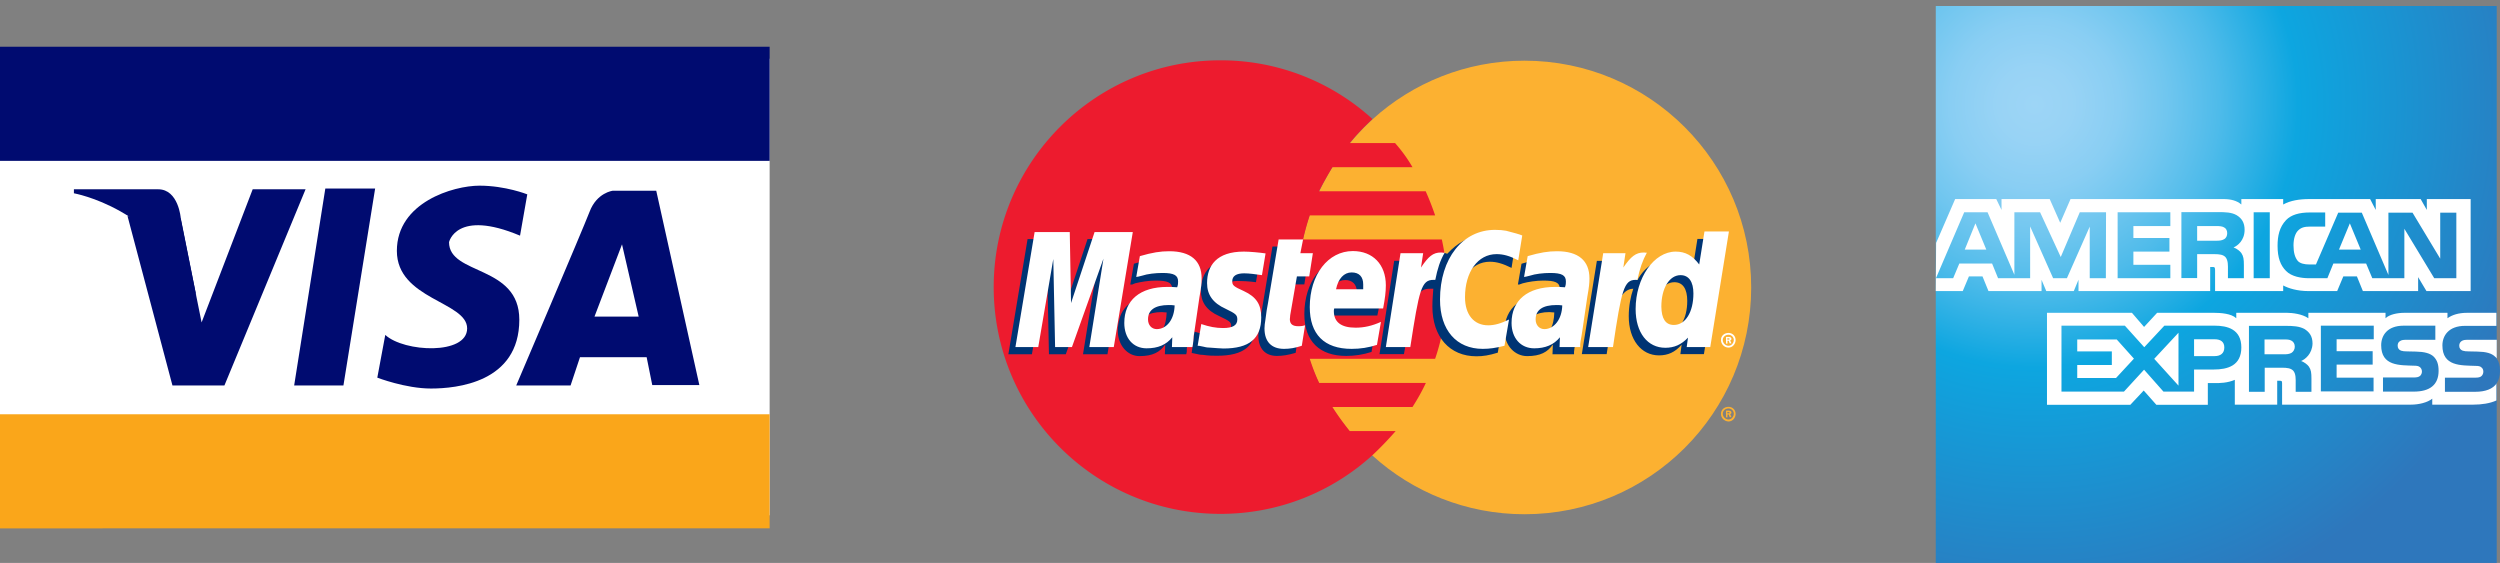
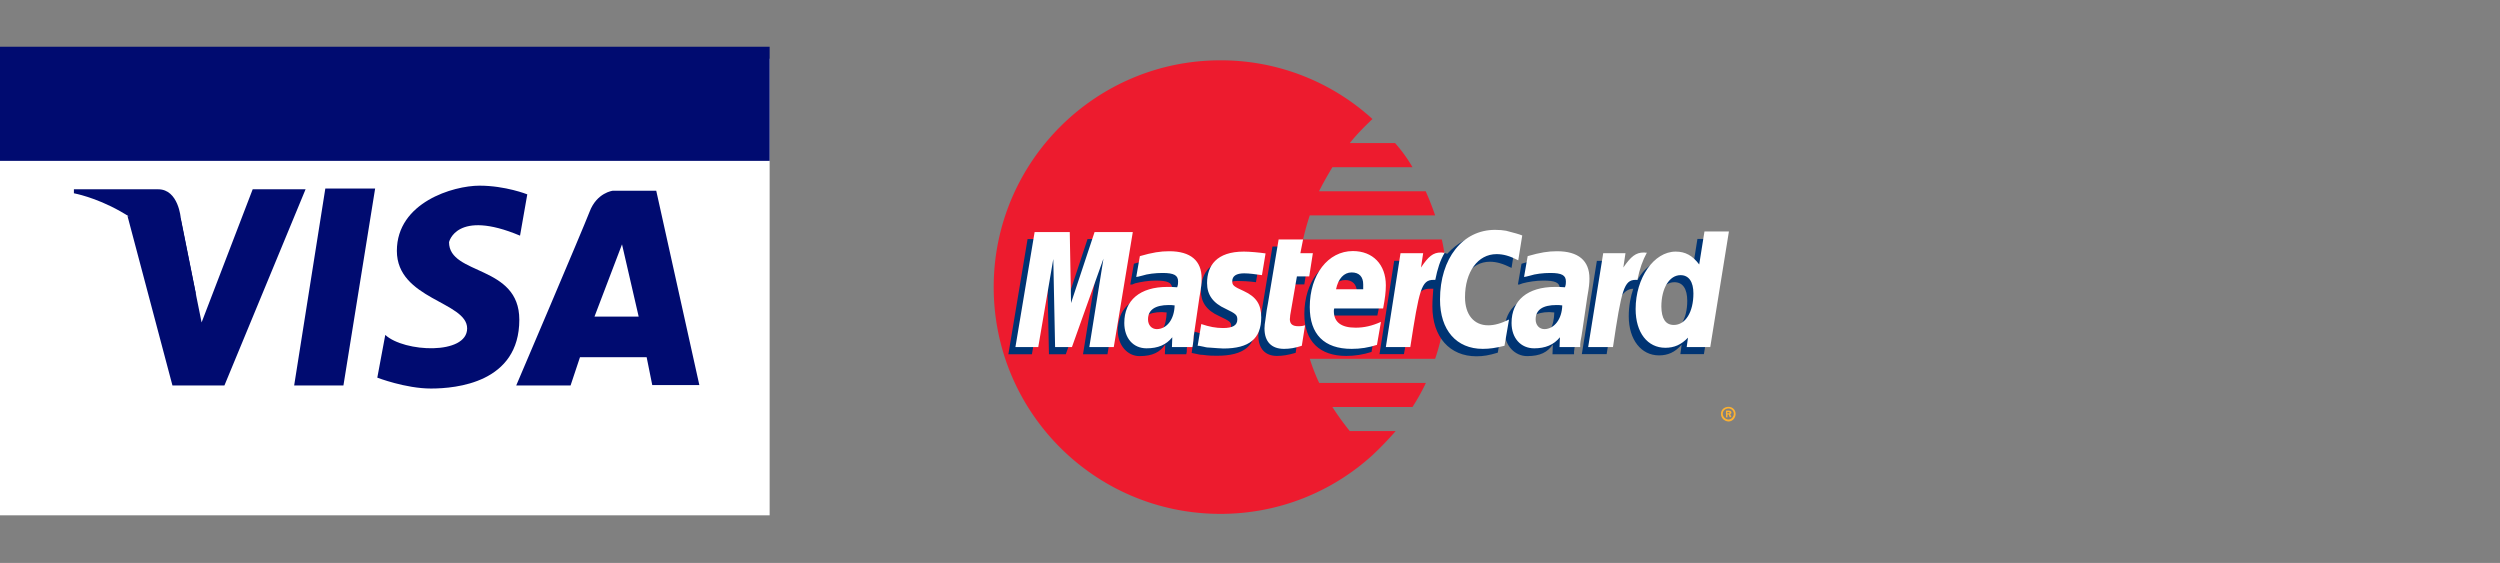
<svg xmlns="http://www.w3.org/2000/svg" id="Layer_1" viewBox="0 0 1380.2 310.8">
  <rect x="0" y="0" width="1380.2" height="310.8" fill="#808080" stroke="none" />
  <style>.st0{fill:#fff}.st1{fill:#000b70}.st2{fill:#faa61a}.st3{fill:#fcb131}.st3,.st4,.st5,.st6{fill-rule:evenodd;clip-rule:evenodd}.st4{fill:#ed1b2e}.st5{fill:#fff}.st6{fill:#003473}.st7{fill:url(#SVGID_1_)}</style>
  <g>
    <path class="st0" d="M0 32.4v252.1h424.9V32.4H0z" />
    <path class="st1" d="M70.4 119.3l24.8 93.5h28.7l44.8-108.3h-29.2L111.3 178l-11.6-57.5-29.3-1.2zm109.2-15.2l-17.2 108.7h27.2l17.5-108.7h-27.5zm107.5 26l4-22.8s-12-4.8-26.4-4.8c-14.4 0-45.6 9.2-45.6 36s38.8 28 38.8 42.8c0 14.8-34.8 13.2-45.2 3.6l-4.4 23.6s15.6 6 29.6 6c14 0 48.8-3.2 48.8-38 0-30.4-38.8-24.4-38.8-42.8 0 0 4-18.4 39.2-3.6zm-2.1 82.7h30l5.2-15.6H357l3.1 15.4h26l-23.8-107.3h-24s-8.8 1-12.8 11.6c-3.9 10.1-40.5 95.9-40.5 95.9z" />
    <path class="st0" d="M352.6 174.8h-24.4l15.2-39.9 9.2 39.9z" />
    <path class="st1" d="M108.3 163l-8.5-42.5s-1.2-16-12.5-16H40.8v2.2c0 .1 45.9 7.7 67.5 56.3z" />
-     <path class="st2" d="M0 228.7h424.9v63H0z" />
    <path class="st1" d="M0 25.8h424.9v63H0z" />
  </g>
  <g>
-     <path class="st3" d="M757.7 251.5c22.1 20.1 51.8 32.4 83.9 32.4 69.2 0 125.2-56 125.2-125.2 0-69-56-125.2-125.2-125.2-32.2 0-61.8 12.3-83.9 32.4-25.3 23.1-41.2 56-41.2 92.8s15.9 70 41.2 92.8z" />
    <path class="st3" d="M950.1 228.5c0-2.2 1.7-3.9 4.2-3.9 2.2 0 3.9 1.7 3.9 3.9s-1.7 4.2-3.9 4.2c-2.4-.1-4.2-2-4.2-4.2zm4.2 3.1c1.5 0 2.9-1.5 2.9-3.2s-1.5-2.9-2.9-2.9c-1.7 0-3.2 1.2-3.2 2.9s1.5 3.2 3.2 3.2zm-.7-1.2h-.7v-3.7h1.5c.2 0 .7 0 1 .2.2.2.5.5.5.7 0 .5-.2 1-.7 1l.7 1.7h-1l-.5-1.5h-.7v1.6h-.1zm0-2.2h1c.2 0 .2-.2.2-.5 0 0 0-.2-.2-.2h-1v.7z" />
    <path class="st4" d="M798.2 145.5c-.5-4.4-1.2-8.8-2.2-13.3h-76.6c1-4.4 2.2-8.8 3.7-13.3h69.2c-1.5-4.4-3.2-8.8-5.2-13.3h-58.9c2.2-4.4 4.7-8.8 7.4-13.3h44.2c-2.7-4.7-5.9-9.1-9.6-13.3h-25c3.7-4.7 8.1-9.1 12.5-13.3a124.21 124.21 0 0 0-83.9-32.4c-69.2 0-125.2 56.2-125.2 125.2 0 69.2 56 125.2 125.2 125.2 32.4 0 61.8-12.3 83.9-32.4a179 179 0 0 0 12.8-13.3h-25.3c-3.4-4.2-6.6-8.6-9.6-13.3h44.2c2.7-4.2 5.2-8.6 7.4-13.3h-58.9c-2-4.2-3.7-8.6-5.2-13.3h69.2a125.02 125.02 0 0 0 5.9-26.6c.5-4.4.7-8.8.7-13.3.1-3.9-.2-8.3-.7-12.7z" />
-     <path class="st5" d="M950.1 187.7c0-2.2 1.7-3.9 4.2-3.9 2.2 0 3.9 1.7 3.9 3.9s-1.7 4.2-3.9 4.2c-2.4 0-4.2-2-4.2-4.2zm4.2 3.2c1.5 0 2.9-1.5 2.9-3.2 0-1.7-1.5-2.9-2.9-2.9-1.7 0-3.2 1.2-3.2 2.9s1.5 3.2 3.2 3.2zm-.7-1.2h-.7V186h1.5c.2 0 .7 0 1 .2.2.2.5.5.5.7 0 .5-.2 1-.7 1l.7 1.7h-1l-.5-1.5h-.7v1.6h-.1zm0-2.2h1c.2 0 .2-.2.2-.5 0 0 0-.2-.2-.2h-1v.7z" />
    <path class="st6" d="M715.3 194.8c-4.2 1.2-7.1 1.7-10.3 1.7-6.4 0-10.3-3.9-10.3-11.3 0-1.5.2-2.9.5-4.7l.7-4.9.7-4.2 5.9-35.3h13L714 144h8.1l-2 13H712l-3.7 21.1c0 .7-.2 1.5-.2 2 0 2.7 1.5 3.9 4.7 3.9 1.7 0 2.7-.2 4.2-.5l-1.7 11.3zm41.9-.5c-4.7 1.5-9.3 2.2-14 2.2-14.5 0-23.1-7.9-23.1-23.1 0-17.7 10.1-30.9 23.8-30.9 11 0 18.2 7.4 18.2 18.9 0 3.7-.5 7.4-1.7 12.8h-27v1.5c0 6.1 3.9 9.1 11.8 9.1 4.9 0 9.3-1 14.2-3.2l-2.2 12.7zm-8.1-30.6v-2.5c0-4.2-2.5-6.6-6.4-6.6-4.4 0-7.4 3.2-8.6 9.1h15zm-137.7 31.9h-13.5l7.9-48.9-17.4 48.9h-9.3l-1-48.6-8.4 48.6h-13l10.6-63.6h19.4l.7 39.3 13-39.3H622l-10.6 63.6zm32.7-23.1c-1.5 0-1.7-.2-2.7-.2-7.6 0-11.5 2.9-11.5 7.9 0 3.4 2 5.4 4.9 5.4 6.6-.1 9-5.5 9.3-13.1zm10.8 23.1h-11.8l.2-5.4c-2.9 4.2-6.9 6.4-14.2 6.4-6.6 0-12-5.9-12-14.2 0-2.5.5-4.7 1-6.6 2.2-8.1 10.3-13 22.6-13.3 1.5 0 3.9 0 5.9.2.5-1.7.5-2.5.5-3.4 0-3.4-2.7-4.4-9.1-4.4-3.9 0-8.1.7-11.3 1.5l-1.7.7h-1l2-11.5c6.4-2 10.8-2.7 15.7-2.7 11.8 0 17.9 5.2 17.9 15.2 0 2.5.2 4.4-.7 10.1l-2.7 18.4-.5 3.2-.5 2.7v1.7l-.3 1.4zm167.6-51.1c3.7 0 7.1 1 12 3.4l2.2-14c-1.2-.5-1.5-.5-3.2-1.2l-5.6-1.2c-1.7-.5-3.7-.7-6.1-.7-6.6 0-10.6 0-14.7 2.7-2.2 1.2-4.9 3.2-8.1 6.6l-1.5-.5-14 9.8.7-5.4h-14.5l-8.1 51.5h13.5l4.9-27.7s2-3.9 2.9-5.2c2.5-3.2 4.7-3.2 7.4-3.2h1c-.2 2.9-.5 6.4-.5 9.8 0 16.9 9.6 27.5 24.3 27.5 3.7 0 6.9-.5 11.8-2l2.5-14.5c-4.4 2.2-8.1 3.2-11.5 3.2-7.9 0-12.5-5.6-12.5-15.5-.1-13.6 6.8-23.4 17.1-23.4zM937.1 132l-2.9 18.2c-3.2-4.9-7.1-7.1-12.3-7.1-7.1 0-13.7 3.9-17.9 11.5l-8.6-5.2.7-5.4h-14.5l-8.3 51.5H887l4.4-27.7s3.4-3.9 4.4-5.2c2-2.5 4.2-3.2 5.9-3.2-1.5 4.4-2.5 9.6-2.5 15.2 0 13 6.9 21.6 16.7 21.6 4.9 0 8.8-1.7 12.5-5.9l-.7 5.2h13l10.3-63.6h-13.9v.1zm-16.4 51.3c-4.7 0-6.9-3.2-6.9-10.1 0-10.1 4.2-17.4 10.6-17.4 4.7 0 7.1 3.7 7.1 10.3 0 10.1-4.4 17.2-10.8 17.2zm-62.6-10.8c-1.5 0-1.7-.2-2.7-.2-7.6 0-11.5 2.9-11.5 7.9 0 3.4 2 5.4 4.9 5.4 6.6-.1 9.1-5.5 9.3-13.1zm10.8 23.1h-11.8l.2-5.4c-2.9 4.2-6.9 6.4-14.2 6.4-6.6 0-12.5-5.6-12.5-14.2.2-12.3 9.3-19.9 24.1-19.9 1.5 0 3.9 0 5.9.2.5-1.7.5-2.5.5-3.4 0-3.4-2.7-4.4-9.1-4.4-3.9 0-8.3.7-11.3 1.5l-2 .7h-.7l2-11.5c6.4-2 10.8-2.7 15.7-2.7 11.8 0 17.9 5.2 17.9 15.2 0 2.5.2 4.4-.7 10.1l-2.7 18.4-.5 3.2-.5 2.7-.2 1.7v1.4h-.1zm-185.8-40.5c2.7 0 6.4.2 10.3.7l2-12c-3.9-.5-9.1-1-12.3-1-15 0-20.1 8.1-20.1 17.7 0 6.1 2.9 10.8 10.1 14 5.6 2.7 6.6 3.2 6.6 5.4 0 3.2-2.9 5.2-8.3 5.2-3.9 0-7.6-.7-12-2l-1.5 11.8h.2l2.5.5c.7.2 2 .5 3.4.5 3.4.5 6.1.5 7.9.5 15 0 21.4-5.6 21.4-17.2 0-7.1-3.4-11.3-10.3-14.2-5.6-2.7-6.4-2.9-6.4-5.4-.1-2.6 2.3-4.5 6.5-4.5z" />
    <path class="st5" d="M840.4 130l-2.2 13.7c-4.9-2.5-8.3-3.4-12-3.4-10.3 0-17.4 9.8-17.4 23.8 0 9.6 4.9 15.5 12.8 15.5 3.4 0 7.1-1 11.5-3.2l-2.5 14.5c-4.9 1.2-8.1 1.7-12 1.7-14.5 0-23.6-10.3-23.6-27.2 0-22.8 12.5-38.5 30.4-38.5 2.5 0 4.4.2 6.1.5l5.6 1.5c1.9.6 2.1.6 3.3 1.1zm-43.4 9.6c-.5-.2-1-.2-1.5-.2-4.4 0-6.9 2.2-11 8.3l1.2-7.9h-12.5l-8.1 51.8h13.5c4.9-31.7 6.1-37.1 12.8-37.1h1c1.2-6.1 2.7-10.8 5.2-15h-.6v.1zm-78.3 51.3c-3.7 1.2-6.6 1.7-9.8 1.7-6.9 0-10.8-3.9-10.8-11.3 0-1.5.2-2.9.5-4.7l.7-5.2.7-3.9 5.9-35.3h13.5l-1.5 7.6h6.9l-2 12.8H716l-3.7 21.4c0 1-.2 1.7-.2 2.2 0 2.7 1.5 3.9 4.7 3.9 1.7 0 2.7-.2 3.7-.5l-1.8 11.3zm-52.3-34.6c0 6.4 3.2 11 10.3 14.2 5.6 2.7 6.4 3.4 6.4 5.9 0 3.2-2.5 4.7-7.9 4.7-3.9 0-7.6-.7-12-2.2l-2 12h.7l2.5.5c.7.2 2 .5 3.4.5 3.2.2 5.9.5 7.6.5 14.2 0 20.9-5.4 20.9-17.2 0-7.1-2.7-11.3-9.6-14.5-5.6-2.5-6.4-3.2-6.4-5.4 0-2.9 2.2-4.4 6.6-4.4 2.7 0 6.4.5 9.8 1l2-12c-3.4-.5-8.8-1-12-1-15.1 0-20.3 7.8-20.3 17.4zm277.8 35.3h-13l.7-5.2c-3.7 3.9-7.6 5.6-12.5 5.6-9.8 0-16.4-8.3-16.4-21.4 0-17.2 10.1-31.7 22.1-31.7 5.4 0 9.3 2.2 13 7.1l2.9-18.2h13.5l-10.3 63.8zm-20.1-12.2c6.4 0 10.8-7.1 10.8-17.4 0-6.4-2.5-10.1-7.1-10.1-6.1 0-10.6 7.1-10.6 17.4.1 6.6 2.3 10.1 6.9 10.1zm-163.9 11c-4.7 1.5-9.1 2.2-14 2.2-15.2 0-23.1-8.1-23.1-23.1 0-17.9 10.1-30.9 23.8-30.9 11 0 18.2 7.4 18.2 18.9 0 3.7-.5 7.4-1.5 12.8h-27c-.2.7-.2 1-.2 1.5 0 5.9 3.9 9.1 12 9.1 4.7 0 9.1-1 14-3.2l-2.2 12.7zm-7.6-30.7V157c0-4.2-2.2-6.6-6.4-6.6s-7.4 3.4-8.6 9.3h15zm-137.7 31.9h-13.5l7.8-48.8-17.4 48.8h-9.3l-1-48.6-8.3 48.6h-12.6l10.6-63.5h19.4l.7 39.2 13-39.2h21.1l-10.5 63.5zm33.6-23c-1.5-.2-2.2-.2-3.2-.2-7.6 0-11.5 2.7-11.5 7.9 0 3.2 2 5.4 4.9 5.4 5.6-.1 9.6-5.5 9.8-13.1zm9.8 23H647l.2-5.4c-3.4 4.2-7.9 6.1-14.2 6.1-7.4 0-12.3-5.6-12.3-14 0-12.5 8.6-19.9 23.8-19.9 1.5 0 3.4 0 5.4.2.5-1.5.5-2.2.5-3.2 0-3.4-2.2-4.7-8.6-4.7-3.9 0-8.3.5-11.3 1.5l-2 .5-1.2.2 2-11.5c6.9-2 11.3-2.7 16.2-2.7 11.8 0 17.9 5.2 17.9 15 0 2.7-.2 4.7-1.2 10.3l-2.7 18.4-.5 3.2-.2 2.7-.2 1.7-.3 1.6zm204.2-23c-1.5-.2-2.2-.2-3.2-.2-7.6 0-11.5 2.7-11.5 7.9 0 3.2 2 5.4 4.9 5.4 5.4-.1 9.6-5.5 9.8-13.1zm9.8 23H861l.2-5.4c-3.4 4.2-8.1 6.1-14.2 6.1-7.4 0-12.5-5.6-12.5-14 0-12.5 8.8-19.9 24.1-19.9 1.5 0 3.4 0 5.4.2.5-1.5.5-2.2.5-3.2 0-3.4-2.2-4.7-8.6-4.7-3.9 0-8.3.5-11.3 1.5l-2 .5-1.2.2 2-11.5c6.9-2 11.3-2.7 16.2-2.7 11.8 0 17.9 5.2 17.9 15 0 2.7-.2 4.7-1.2 10.3l-2.7 18.4-.5 3.2-.5 2.7-.2 1.7v1.6h-.1zm36.4-52c-.2-.2-.7-.2-1.2-.2-4.4 0-7.1 2.2-11.3 8.3l1.2-7.9h-12.3l-8.3 51.8h13.7c4.7-31.7 6.1-37.1 12.5-37.1h1c1.2-6.1 2.9-10.8 5.2-15h-.5v.1z" />
  </g>
  <g>
    <radialGradient id="SVGID_1_" cx="974.25" cy="524.91" r="290.65" gradientTransform="matrix(1 0 0 -1 149.05 582.54)" gradientUnits="userSpaceOnUse">
      <stop offset="0" stop-color="#9dd5f6" />
      <stop offset=".07" stop-color="#98d3f5" />
      <stop offset=".16" stop-color="#89cef3" />
      <stop offset=".25" stop-color="#70c6ef" />
      <stop offset=".35" stop-color="#4ebbea" />
      <stop offset=".45" stop-color="#23ade3" />
      <stop offset=".5" stop-color="#0da6e0" />
      <stop offset="1" stop-color="#2e77bc" />
    </radialGradient>
-     <path class="st7" d="M1378.4 3.3h-309.7v310.8h309.7V211.6c1.2-1.8 1.8-4.1 1.8-6.8 0-3.2-.6-5.2-1.8-6.8" />
-     <path class="st0" d="M1096.6 137.8l-6-14.5-5.9 14.5m143.1-5.7c-1.2.7-2.6.8-4.3.8H1213v-8.1h10.7c1.5 0 3.1.1 4.1.7 1.1.5 1.8 1.7 1.8 3.2 0 1.5-.6 2.8-1.8 3.4zm75.5 5.7l-6-14.5-6 14.5h12zm-140.7 15.8h-8.9v-28.5l-12.6 28.5h-7.6l-12.7-28.6v28.6h-17.7l-3.3-8.1h-18.1l-3.4 8.1h-9.5l15.6-36.4h12.9l14.8 34.5v-34.5h14.2l11.4 24.7 10.5-24.7h14.5l-.1 36.4zm35.6 0h-29.1v-36.4h29.1v7.6h-20.4v6.6h19.9v7.5h-19.9v7.3h20.4v7.4zm41-26.7c0 5.8-3.9 8.8-6.1 9.7 1.9.7 3.5 2 4.3 3.1 1.2 1.8 1.4 3.4 1.4 6.7v7.2h-8.8V149c0-2.2.2-5.3-1.4-7.1-1.3-1.3-3.2-1.6-6.3-1.6h-9.3v13.2h-8.7v-36.4h20c4.4 0 7.7.1 10.5 1.7 2.8 1.7 4.4 4.1 4.4 8.1zm13.9 26.7h-8.9v-36.4h8.9v36.4zm103.1 0h-12.3l-16.5-27.3v27.3h-17.7l-3.4-8.1h-18.1l-3.3 8.1h-10.2c-4.2 0-9.6-.9-12.6-4-3.1-3.1-4.7-7.3-4.7-13.9 0-5.4 1-10.3 4.7-14.2 2.8-2.9 7.2-4.2 13.2-4.2h8.4v7.8h-8.3c-3.2 0-5 .5-6.7 2.2-1.5 1.5-2.5 4.4-2.5 8.2 0 3.9.8 6.7 2.4 8.6 1.3 1.4 3.8 1.9 6.1 1.9h3.9l12.3-28.6h13l14.7 34.4v-34.4h13.3l15.3 25.4v-25.4h8.9v36.2h.1zm-287.5 7.1h14.9l3.4-8.1h7.5l3.3 8.1h29.3v-6.2l2.6 6.2h15.2l2.6-6.3v6.3h72.7v-13.3h1.4c1 0 1.3.1 1.3 1.8v11.5h37.6v-3.1c3 1.6 7.8 3.1 14 3.1h15.8l3.4-8.1h7.5l3.3 8.1h30.5V153l4.6 7.7h24.4v-50.8h-24.2v6l-3.4-6h-24.8v6l-3.1-6H1275c-5.6 0-10.5.8-14.5 3v-3h-23.1v3c-2.5-2.2-6-3-9.8-3h-84.5l-5.7 13.1-5.8-13.1H1105v6l-2.9-6h-22.7l-10.5 24.2-.2 26.6zm309.7 26.9h-15.9c-1.6 0-2.6.1-3.5.7-.9.6-1.3 1.5-1.3 2.6 0 1.4.8 2.3 1.9 2.7.9.3 1.9.4 3.4.4l4.7.1c4.8.1 7.9.9 9.9 2.9.4.3.6.6.8.9m0 13.7c-2.1 3.1-6.2 4.7-11.8 4.7h-16.8v-7.8h16.7c1.7 0 2.8-.2 3.5-.9.6-.6 1-1.4 1-2.4 0-1.1-.4-1.9-1.1-2.4-.6-.6-1.6-.8-3.1-.8-8.2-.3-18.4.3-18.4-11.3 0-5.3 3.4-10.8 12.5-10.8h17.3v-7.2h-16.1c-4.9 0-8.4 1.2-10.9 3v-3h-23.8c-3.8 0-8.3.9-10.4 3v-3h-42.6v3c-3.4-2.4-9.1-3-11.7-3h-28.1v3c-2.7-2.6-8.6-3-12.3-3h-31.4l-7.2 7.8-6.7-7.8h-46.9v50.8h46l7.4-7.9 7 7.9h28.4v-12h2.8c3.8.1 8.2-.1 12.1-1.8v13.7h23.4v-13.2h1.1c1.4 0 1.6.1 1.6 1.5v11.7h71.1c4.5 0 9.2-1.2 11.8-3.3v3.3h22.6c4.7 0 9.3-.7 12.8-2.3v-9.5h.2zm-34.7-14.6c1.7 1.8 2.6 4 2.6 7.7 0 7.8-4.9 11.5-13.7 11.5h-17v-7.8h16.9c1.7 0 2.8-.2 3.6-.9.6-.6 1-1.4 1-2.4 0-1.1-.5-1.9-1.1-2.4-.7-.6-1.6-.8-3.1-.8-8.1-.3-18.3.3-18.3-11.3 0-5.3 3.3-10.8 12.4-10.8h17.5v7.8h-16c-1.6 0-2.6.1-3.5.7-1 .6-1.3 1.5-1.3 2.6 0 1.4.8 2.3 1.9 2.7.9.3 1.9.4 3.4.4l4.7.1c4.7.1 8 .9 10 2.9zm-78.6-2.2c-1.2.7-2.6.8-4.3.8h-10.6v-8.2h10.7c1.6 0 3.1 0 4.2.7 1.1.6 1.8 1.7 1.8 3.3 0 1.4-.7 2.7-1.8 3.4zm5.3 4.5c1.9.7 3.5 2 4.3 3.1 1.2 1.8 1.4 3.4 1.4 6.7v7.2h-8.7v-4.6c0-2.2.2-5.4-1.4-7.1-1.3-1.3-3.2-1.6-6.4-1.6h-9.3v13.3h-8.7v-36.4h20.1c4.4 0 7.6.2 10.5 1.7 2.7 1.7 4.5 3.9 4.5 8.1-.2 5.7-4.1 8.7-6.3 9.6zm11-19.5h29.1v7.5H1290v6.6h19.9v7.4H1290v7.2h20.4v7.6h-29.1v-36.3zm-58.8 16.8h-11.3v-9.3h11.4c3.1 0 5.3 1.3 5.3 4.5s-2 4.8-5.4 4.8zm-19.9 16.3l-13.4-14.8 13.4-14.4v29.2zm-34.5-4.2h-21.4v-7.2h19.1V194h-19.1v-6.6h21.8l9.5 10.6-9.9 10.7zm69.2-16.9c0 10.1-7.6 12.2-15.2 12.2h-10.9v12.2h-16.9l-10.7-12.1-11.1 12.1h-34.5v-36.4h35l10.7 11.9 11.1-11.9h27.8c6.9 0 14.7 1.9 14.7 12z" />
  </g>
</svg>